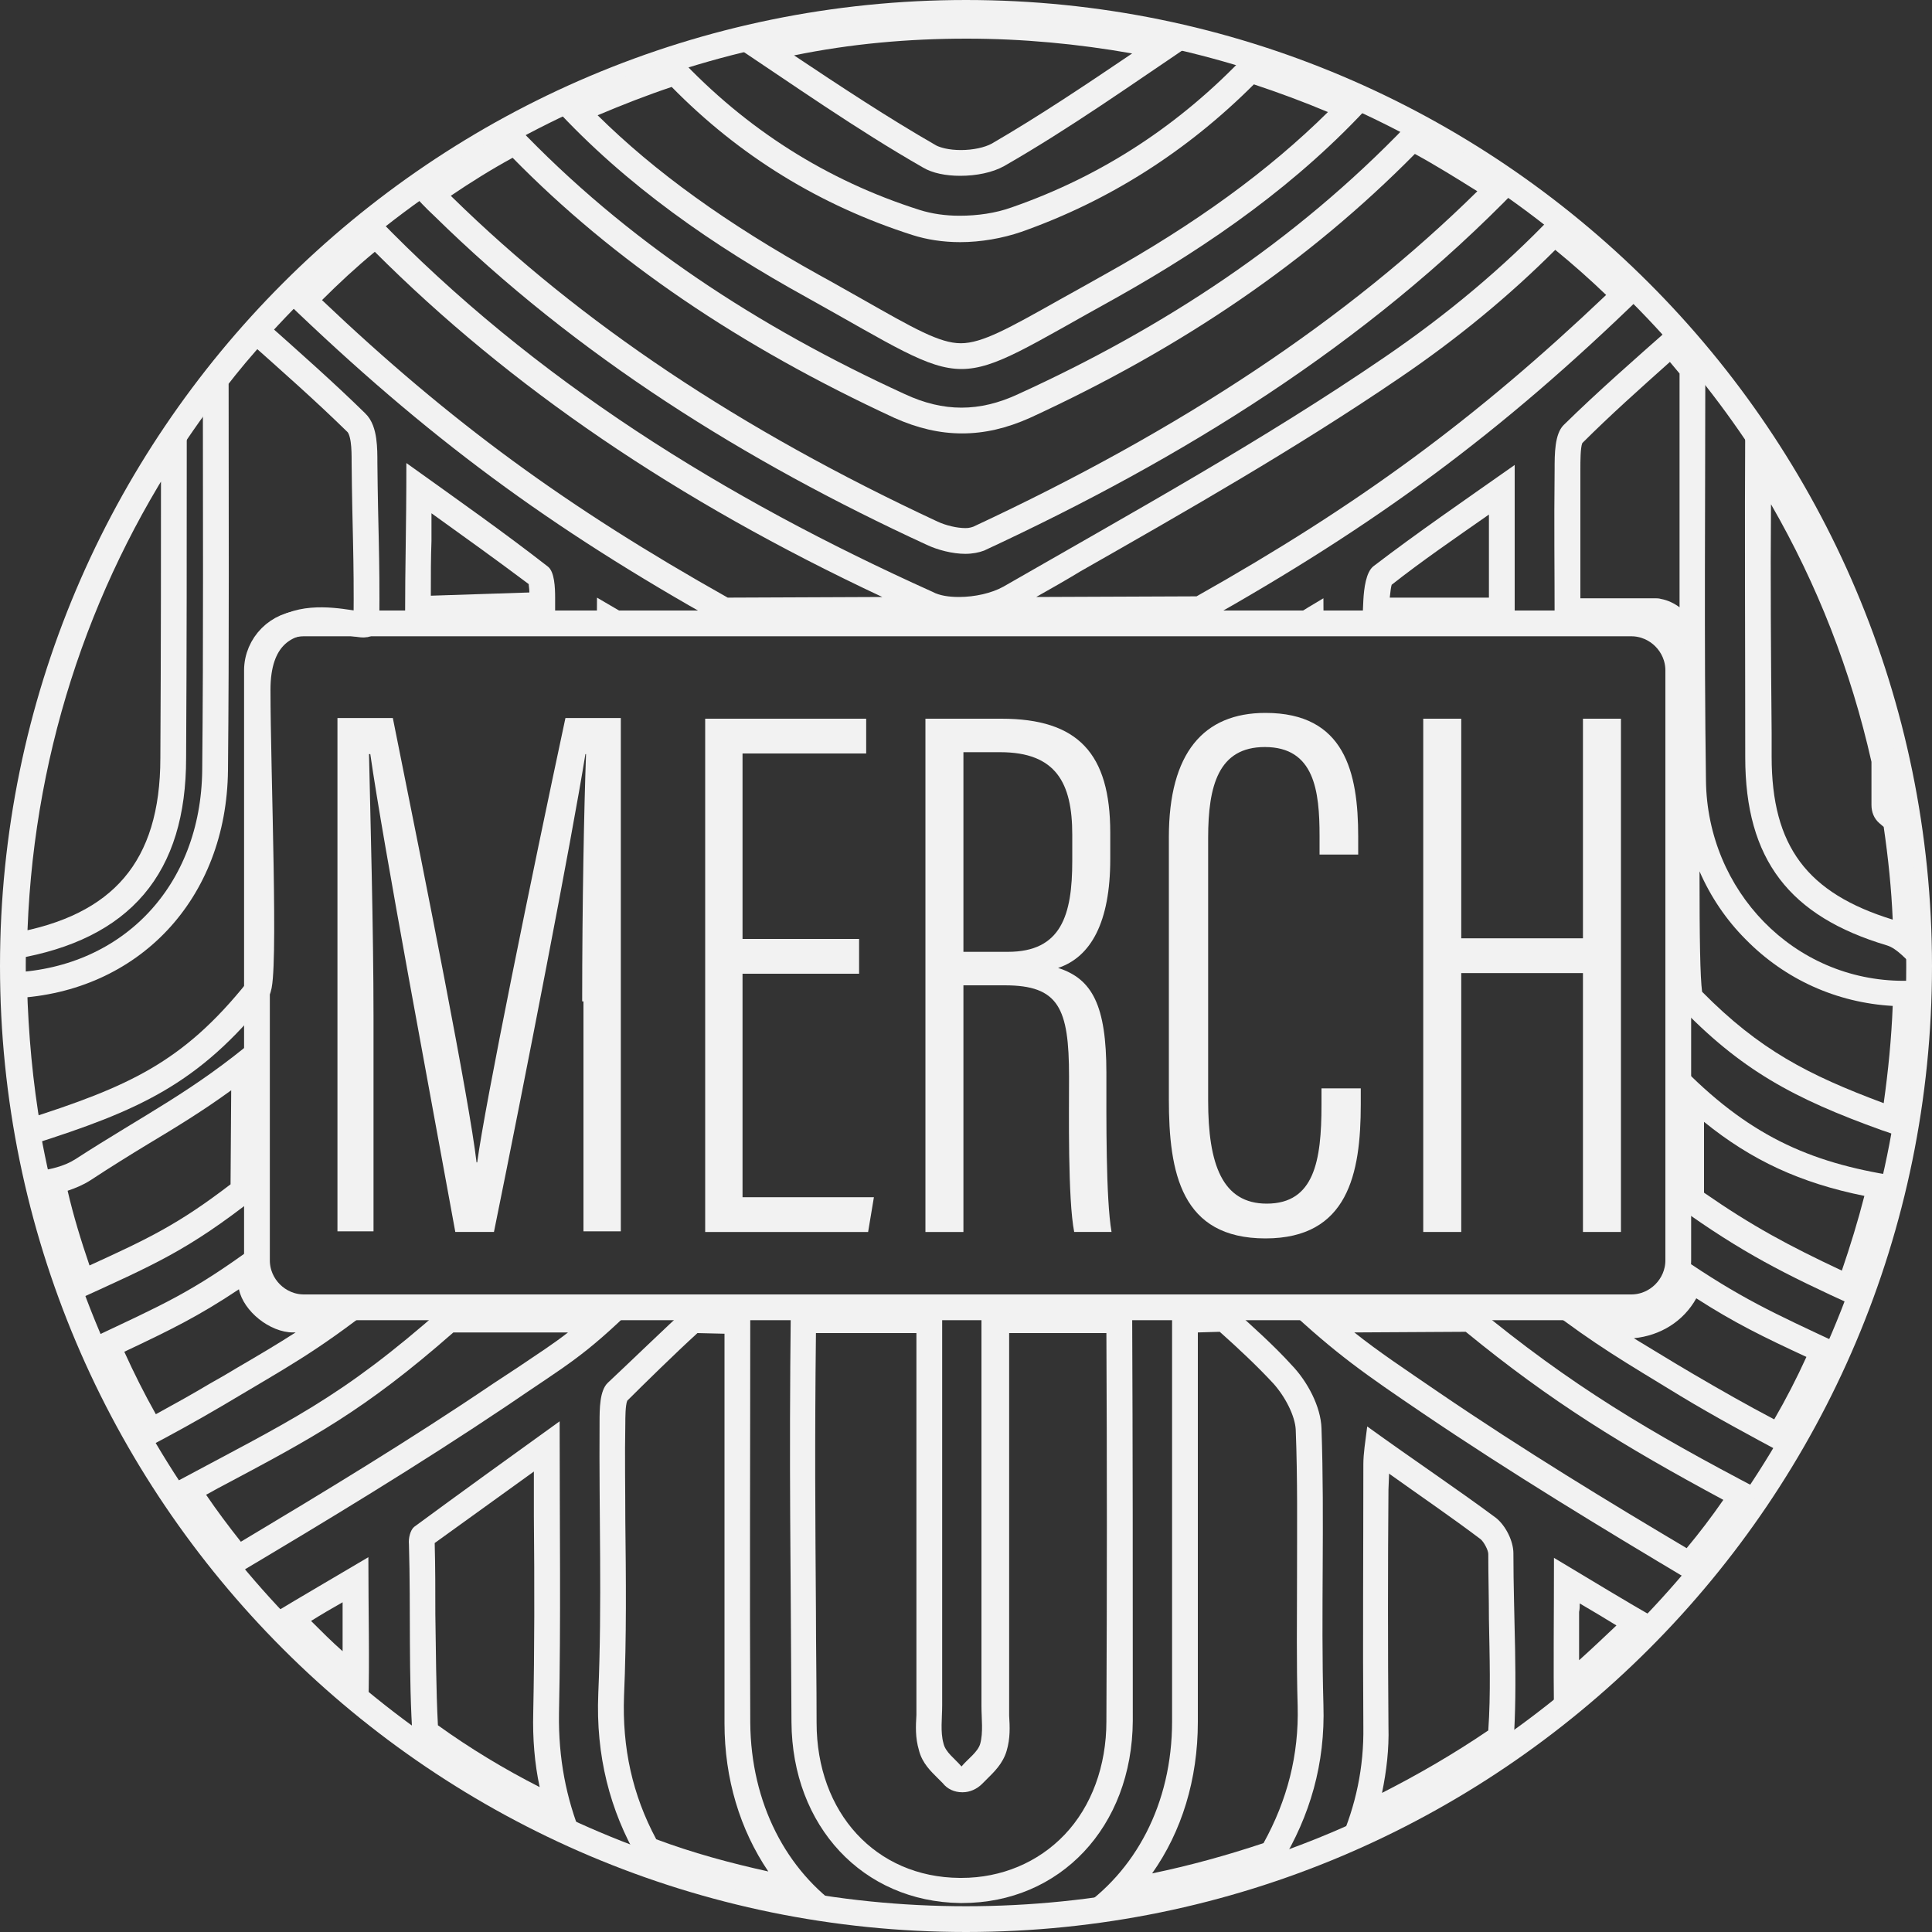
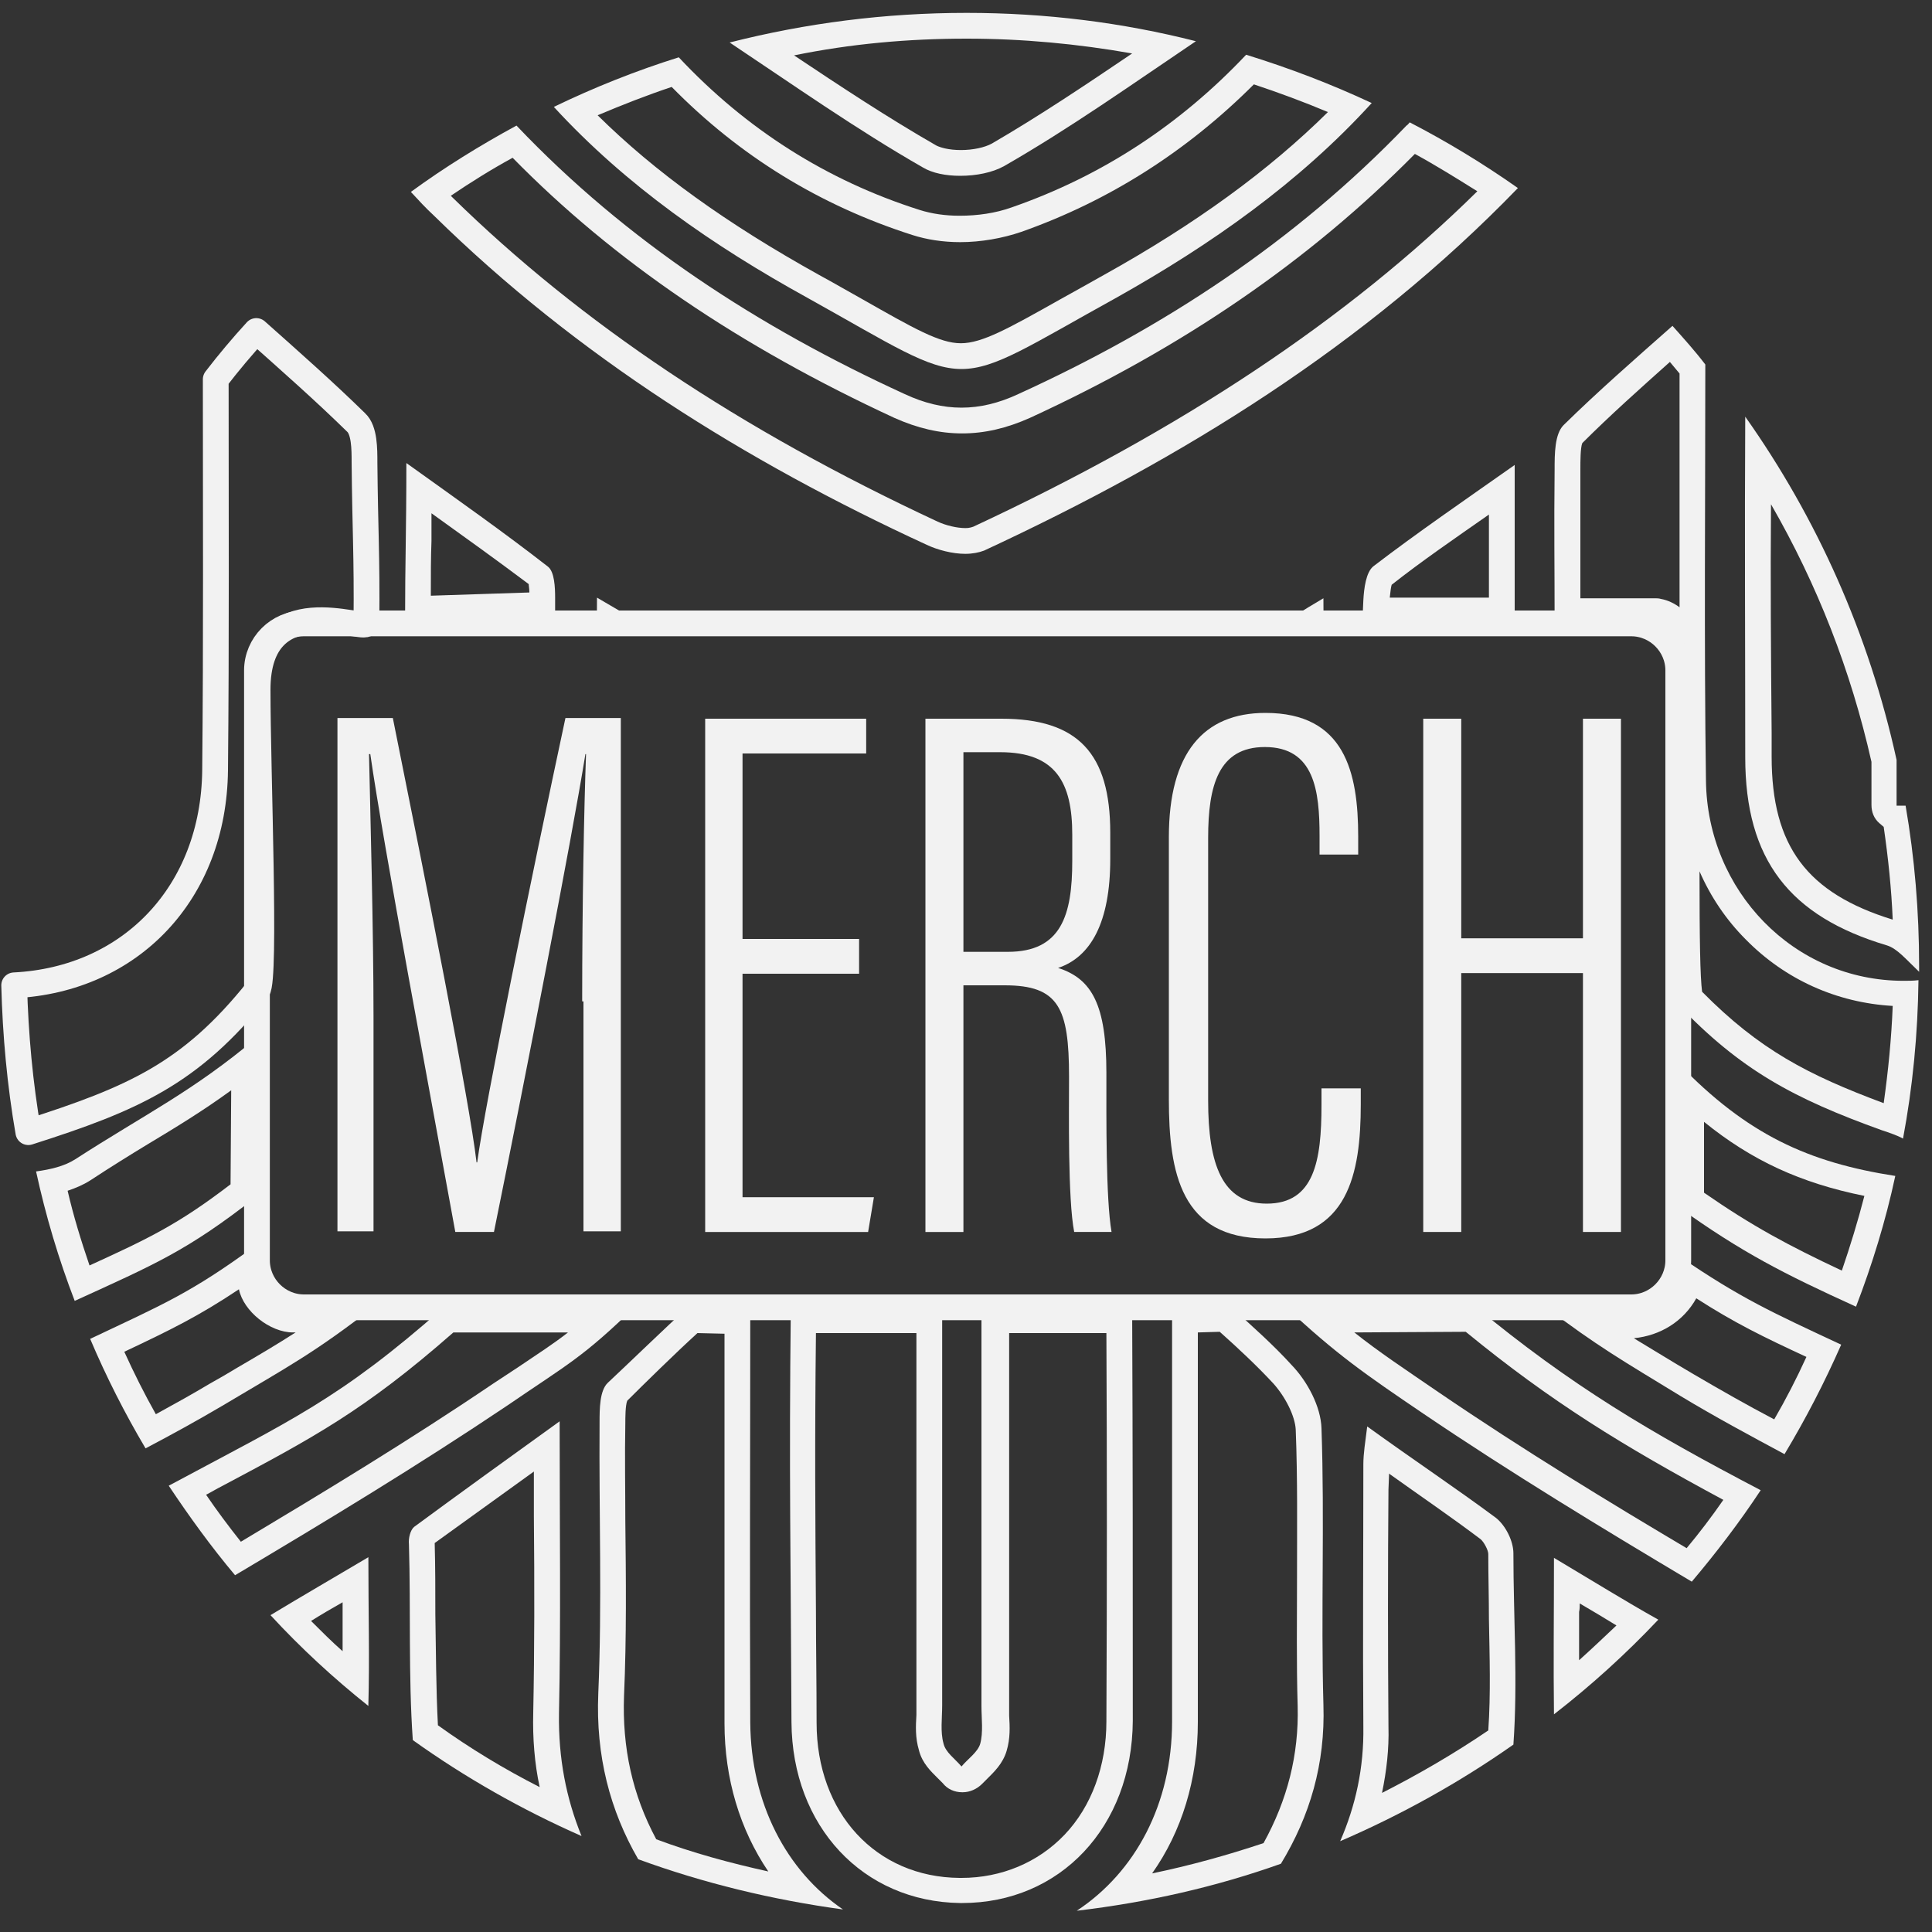
<svg xmlns="http://www.w3.org/2000/svg" version="1.1" id="Layer_1" x="0px" y="0px" viewBox="0 0 300 300" style="enable-background:new 0 0 300 300;" xml:space="preserve">
  <rect x="0" y="0" width="300" height="300" fill="#333333" stroke="none" />
  <style type="text/css">
	.st0{fill:none;stroke:#F2F2F2;stroke-width:4;stroke-linecap:round;stroke-linejoin:round;stroke-miterlimit:10;}
	.st1{fill:#F2F2F2;}
	.st2{fill:none;stroke:#F2F2F2;stroke-width:4;stroke-miterlimit:10;}
</style>
  <g>
-     <path class="st0" d="M2,150c0,81.7,66.3,148,148,148s148-66.3,148-148S231.7,2,150,2S2,68.3,2,150" />
    <path class="st0" d="M137.3,160.7" />
    <g>
      <path class="st1" d="M194.7,13.1c3.9,1.3,7.7,2.7,11.5,4.3c-9.2,9.1-20.6,17.4-34.8,25.3c-2.5,1.4-4.8,2.7-6.8,3.8    c-8,4.5-12.1,6.8-15.4,6.8c-3.3,0-7.3-2.3-15.4-6.9c-2-1.1-4.2-2.4-6.6-3.7c-14.4-8-25.5-16-34.4-24.8c3.8-1.6,7.6-3.1,11.5-4.4    c10.5,10.7,23,18.4,37.4,23c2.2,0.7,4.7,1.1,7.4,1.1c3.2,0,6.6-0.6,9.5-1.6C172.2,31.2,184.3,23.5,194.7,13.1 M193.5,8.5    c-10.2,10.8-22.3,18.8-36.4,23.7c-2.5,0.9-5.3,1.3-8.1,1.3c-2.2,0-4.3-0.3-6.2-0.9C128.3,28,115.8,20,105.4,8.9    C98.7,11,92.2,13.6,86,16.6c11.2,12.2,24.8,21.6,39.3,29.6c13.3,7.4,18.7,11.1,24,11.1c5.3,0,10.7-3.7,24.1-11.1    C188,38,201.7,28.4,213,16C206.8,13.1,200.3,10.6,193.5,8.5L193.5,8.5z" />
    </g>
    <g>
-       <path class="st1" d="M241.5,38.8c2.7,2.2,5.4,4.6,7.9,7C229.2,65,211,78.4,185.8,92.6l-24.9,0.1c2.3-1.3,4.6-2.6,6.9-4    c16.5-9.4,33.5-19.1,49.5-30C226.3,52.6,234.4,45.9,241.5,38.8 M58.2,39.1c21,21,46.8,38.6,78.8,53.6l-24,0.1    c-24.9-14-43-27.2-63-46.2C52.6,44,55.3,41.5,58.2,39.1 M241.2,33.4c-7.8,8.2-16.6,15.5-26.1,22c-19,13-39.3,24.2-59.3,35.7    c-1.8,1-4.4,1.6-6.9,1.6c-1.5,0-3-0.2-4.1-0.8C112.6,77.4,83,59.1,58.5,33.7c-5.1,4-9.8,8.3-14.3,12.9    C66.4,68,85.3,81.9,111.9,96.8l74.9-0.2c26.7-15,46.1-29.2,68.3-50.8C250.8,41.4,246.1,37.2,241.2,33.4L241.2,33.4z" />
-     </g>
+       </g>
    <g>
      <path class="st0" d="M2.2,153c0.2,7.7,0.9,15.3,2.2,22.8c16.3-5.2,25.2-9.1,35.6-22.1c1.3-1.6,0-34.1,0-46.6    c0-16.3,16.9-8.9,16.9-10.3c0.1-10.7-0.2-14.2-0.3-25c0-2.1,0-5-1.3-6.2c-4.9-4.8-10-9.3-15.5-14.2c-2.2,2.4-4.3,4.9-6.3,7.5    c0,20.2,0.1,40.5-0.1,60.7C33.2,138.6,20.3,152.1,2.2,153" />
    </g>
    <g>
      <path class="st1" d="M171.8,207c0.1,21.1,0.1,38.4,0,60.3c0,6.9-2.3,13.2-6.5,17.6c-4.1,4.3-9.8,6.7-16,6.7l-0.3,0    c-13-0.1-22.2-10.1-22.2-24.1c0-6.3-0.1-11.9-0.1-17.2c-0.1-14.5-0.2-26.2,0-43.3l15.6,0c0,20.7,0,36.5,0,57.8c0,0.5,0,1,0,1.5    c-0.1,1.7-0.2,3.5,0.4,5.5c0.5,2,1.9,3.3,2.9,4.3c0.3,0.3,0.6,0.6,0.8,0.8c0.7,0.9,1.8,1.4,3,1.4c0,0,0,0,0.1,0    c1.1,0,2.2-0.5,3-1.3c0.2-0.2,0.5-0.5,0.8-0.8c1-1,2.4-2.3,3-4.3c0.6-2,0.5-3.8,0.4-5.5c0-0.5,0-1,0-1.5c0-20.9,0-37.5,0-57.9    H171.8 M175.8,203h-23.4c0,22.3,0,39.7,0,61.9c0,2,0.3,4.1-0.2,5.9c-0.4,1.3-1.9,2.3-2.9,3.5c-1-1.2-2.5-2.2-2.8-3.6    c-0.5-1.8-0.2-3.9-0.2-5.9c0-22.7,0-39.1,0-61.8l-23.5-0.1c-0.3,25.9,0,39.4,0.1,64.5c0.1,16.2,11.1,27.9,26.2,28.1    c0.1,0,0.2,0,0.3,0c15.2,0,26.4-11.8,26.5-28.3C175.9,244.2,175.9,226.1,175.8,203L175.8,203z" />
    </g>
    <g>
      <path class="st1" d="M264.6,174.2c7.4,6,15,9.5,24.9,11.5c-1,3.9-2.2,7.8-3.5,11.6c-8.3-3.9-13.9-6.9-21.4-12.1V174.2     M260.6,165.1v22.3c9.9,7.1,16.4,10.4,27.6,15.5c2.5-6.5,4.6-13.3,6.1-20.3C280.8,180.5,271.3,176.2,260.6,165.1L260.6,165.1z" />
    </g>
    <g>
      <path class="st1" d="M231.2,79.9l0,1.5l0,11.4l-15.4,0c0.1-1,0.2-1.7,0.3-2C220.8,87.1,225.9,83.6,231.2,79.9 M216.1,90.6    L216.1,90.6L216.1,90.6 M235.2,72.2L235.2,72.2L235.2,72.2z M235.2,72.2c-8.1,5.7-15.1,10.5-21.9,15.7c-1.2,0.9-1.5,3.5-1.6,5.3    c-0.1,2.4-0.1,1.2,0,3.6l23.5,0.1C235.2,87.8,235.2,82,235.2,72.2L235.2,72.2z" />
    </g>
    <g>
      <path class="st1" d="M205.5,92.9L205.5,92.9L205.5,92.9z M205.5,92.9c-4.4,2.6-2.4,1.5-6.4,3.9l6.5,0.6    C205.5,95,205.5,95.5,205.5,92.9L205.5,92.9z" />
    </g>
    <g>
      <path class="st1" d="M263.4,201.6c5.9,3.8,10.4,6,17.1,9.1c-1.5,3.3-3.2,6.6-5,9.7c-4.2-2.2-8.4-4.6-12.5-7l-2.7-1.6    c-2.5-1.5-4.6-2.8-6.6-4C257.8,207.4,261.4,205.2,263.4,201.6 M260.8,195.1l-0.8,4.5c-1.4,2.5-4,4.1-6.8,4.2l-13.4-1    c8.3,6.3,12.2,8.5,21.2,14c5.3,3.2,10.7,6.1,16.1,9c3.3-5.5,6.2-11.1,8.8-17C275.2,203.8,270.3,201.6,260.8,195.1L260.8,195.1z" />
    </g>
    <g>
      <path class="st1" d="M219.7,23.9c3.3,1.8,6.5,3.8,9.7,5.8c-20.2,19.9-45.9,37-78.3,52.1c-0.1,0-0.4,0.2-1.2,0.2    c-1.3,0-3-0.4-4.3-1c-30.7-14.3-55.4-30.8-75.4-50.4c-0.1-0.1-0.2-0.2-0.2-0.2c3.1-2.1,6.3-4.1,9.6-5.9    c15.7,16,35.1,29.2,59.3,40.4c3.6,1.6,7,2.4,10.5,2.4c3.5,0,6.9-0.8,10.5-2.4C183.6,54,203.2,40.6,219.7,23.9 M218.9,19    c-0.2,0.2-0.3,0.4-0.5,0.5c-17.3,18-37.7,31.4-60.3,41.7c-3,1.4-5.9,2.1-8.8,2.1c-2.9,0-5.8-0.7-8.8-2.1    c-22.7-10.4-43.2-23.7-60.3-41.7C74.5,22.6,69,26,63.8,29.8c1.2,1.3,2.3,2.5,3.6,3.7c22.2,21.8,48.3,38.1,76.5,51.1    c1.7,0.8,4,1.4,6,1.4c1.1,0,2.1-0.2,2.9-0.5c30.8-14.3,59.3-31.9,82.9-56.3C230.3,25.4,224.7,22,218.9,19L218.9,19z" />
    </g>
    <g>
      <path class="st1" d="M108.3,207l4.2,0.1c0,5.2,0,10.4,0,15.6c0,14.7,0,29.9,0,44.9c0,8.6,2.4,16.5,6.8,23    c-5.9-1.3-11.8-2.9-17.4-5c-3.7-6.9-5.3-14.2-5-22.3c0.4-9.1,0.3-18.3,0.2-27.1c0-5-0.1-10.1,0-15.2c0-0.8,0-2.8,0.3-3.5    C99.9,215,105,210,108.3,207 M106.8,203c-3.1,2.8-9.4,8.9-12.4,11.7c-1.3,1.2-1.3,4.1-1.3,6.2C93,234.9,93.5,249,92.9,263    c-0.4,9.6,1.8,18.1,6.2,25.7c10.1,3.7,20.8,6.3,31.8,7.8c-8.8-6-14.3-16.5-14.4-29c-0.1-21.5,0-42.9,0-64.4L106.8,203L106.8,203z" />
    </g>
    <g>
      <path class="st1" d="M189.4,206.8c2.8,2.5,5.7,5.2,8.3,8c1.9,2.1,3.4,5.1,3.5,7.2c0.3,7.6,0.2,15.4,0.2,22.9    c0,6.6-0.1,13.3,0.1,20c0.2,7.6-1.6,14.6-5.3,21.3c-5.7,1.9-11.5,3.5-17.3,4.7c4.6-6.5,7.1-14.6,7.1-23.5c0-12.5,0-24.8,0-36.7    c0-7.9,0-15.8,0-23.8L189.4,206.8 M191,202.8l-9,0c0,22,0,42.6,0,64.5c0,12.8-5.7,23.4-14.8,29.4c11-1.3,21.6-3.7,31.7-7.3    c4.5-7.4,6.9-15.5,6.6-24.7c-0.4-14.3,0.2-28.6-0.3-42.9c-0.1-3.4-2.2-7.3-4.6-9.8C197.7,208.8,194.4,205.9,191,202.8L191,202.8z" />
    </g>
    <g>
      <path class="st1" d="M82.9,228.5c0,2.3,0,4.7,0,6.9c0.1,10.6,0.1,20.7-0.1,30.6c-0.1,3.9,0.2,7.8,1,11.5c-5.5-2.8-10.8-6-15.8-9.6    c-0.3-5.7-0.3-11.6-0.4-17.2c0-3.6,0-7.4-0.1-11.1C72.5,236,77.5,232.4,82.9,228.5 M67.5,239.3L67.5,239.3L67.5,239.3 M86.9,220.7    c-8.2,5.9-15.4,11.1-22.6,16.4c-0.6,0.5-0.9,1.8-0.8,2.7c0.3,10.1-0.1,20.4,0.6,30.4c8.1,5.8,16.9,10.8,26.2,14.9    c-2.4-5.9-3.6-12.1-3.5-19C87.1,251.6,86.9,237.1,86.9,220.7L86.9,220.7z" />
    </g>
    <g>
      <path class="st1" d="M215.7,228.8c0,0,0.1,0.1,0.1,0.1c4.9,3.5,9.6,6.7,14.1,10.1c0.5,0.4,1.2,1.7,1.2,2.3c0,3.4,0.1,6.8,0.1,10.1    c0.1,5.7,0.3,11.6-0.1,17.3c-5.3,3.6-10.8,6.8-16.5,9.7c0.7-3.4,1.1-6.8,1-10.3c-0.1-12.2-0.1-24.7,0-36.8L215.7,228.8     M212.3,221.5c-0.3,2.4-0.6,4.2-0.6,5.9c0,13.6-0.1,27.1,0,40.7c0.1,6.4-1.2,12.3-3.6,17.8c9.5-4.1,18.5-9.1,26.9-15    c0.7-9.8,0-19.8,0-29.7c0-1.9-1.2-4.3-2.7-5.5C226.1,231.1,219.5,226.7,212.3,221.5L212.3,221.5z" />
    </g>
    <g>
      <path class="st1" d="M150.1,6c8.6,0,17.2,0.8,25.7,2.3c-7.1,4.8-14.4,9.7-21.8,14c-1.1,0.6-2.9,1-4.8,1c-1.9,0-3.2-0.4-3.8-0.7    c-7.5-4.3-14.9-9.2-22.1-14C132.1,6.8,141,6,150.1,6 M150.1,2c-12.7,0-25,1.6-36.8,4.6c9.9,6.6,19.7,13.5,30,19.4    c1.5,0.9,3.6,1.3,5.8,1.3c2.5,0,5-0.5,6.8-1.5c10.3-5.9,20-12.8,29.8-19.4C174.3,3.5,162.4,2,150.1,2L150.1,2z" />
    </g>
    <g>
      <path class="st1" d="M275,78.3c7.2,12.5,12.4,25.8,15.6,40v6.7c0,1.1,0.4,2.1,1.2,2.8c0.2,0.2,0.5,0.4,0.7,0.6    c0.7,4.8,1.2,9.6,1.4,14.4c-13.3-4.1-18.8-11.4-18.8-25.3l0-3.6C275,102.2,274.9,90.3,275,78.3 M271,64.7c-0.1,17.6,0,35.2,0,52.9    c0,15.9,6.9,24.7,22,29.2c1.6,0.5,2.9,2.1,5,4.1c0-0.3,0-0.6,0-0.9c0-8.5-0.7-16.8-2.1-24.9c-0.5,0-0.9,0-1.4,0c0-2.4,0-4.8,0-7.1    C290.2,98.4,282.1,80.4,271,64.7L271,64.7z" />
    </g>
    <g>
      <path class="st1" d="M53.2,248.8c0,0.3,0,0.7,0,1c0,2.2,0,4.4,0,6.6c-1.7-1.5-3.3-3.1-4.9-4.7C49.9,250.7,51.6,249.7,53.2,248.8     M57.2,241.8c-5.4,3.2-10.4,6.1-15.2,9c4.7,5.1,9.8,9.8,15.2,14.1c0-0.1,0-0.1,0-0.2C57.4,257.6,57.2,250.5,57.2,241.8L57.2,241.8    z" />
    </g>
    <g>
      <path class="st1" d="M259.3,56.2c0.5,0.6,1,1.2,1.5,1.8c0,5.5,0,11,0,16.6c0,6.5,0,13.1,0,19.7c-0.8-0.6-1.8-1.1-2.9-1.3    c-0.3-0.1-0.7-0.1-1-0.1h-11.5c0-1.9,0-3.6,0-5.3c0-4.5,0-8.8,0-14.6l0-0.2c0-1.1,0-3.3,0.3-4C250,64.5,254.6,60.4,259.3,56.2     M263.9,135.3c1.7,3.9,4.1,7.5,7.2,10.6c6.1,6.2,14.1,9.8,22.8,10.3c-0.2,5.1-0.7,10.1-1.4,15.1c-11.8-4.4-19.3-8.3-28.2-17.3    C264,151.7,263.9,145.9,263.9,135.3 M259.7,50.6c-6,5.3-11.6,10.2-16.9,15.4c-1.4,1.4-1.4,4.5-1.4,6.9c-0.1,9.3,0,14.6,0,23.9    h15.5c2,0.5,3.3,2.3,3.3,4.3c-0.2,11.8-0.7,53.7,0.3,54.8c9.8,10.3,18.1,14.7,31.7,19.6c1.2,0.4,2.4,0.8,3.3,1.3    c1.5-8,2.3-16.2,2.4-24.6c-0.8,0.1-1.6,0.1-2.3,0.1c-17.1,0-30.5-14-30.7-31.1c-0.3-21.5-0.1-43.1-0.1-64.6    C263.2,54.5,261.4,52.5,259.7,50.6L259.7,50.6z M298,152.2L298,152.2L298,152.2z" />
    </g>
    <g>
      <path class="st1" d="M35.9,169.3l-0.1,14.6c-8.1,6.2-12.7,8.4-21.9,12.6c-1.3-3.8-2.5-7.7-3.4-11.6c1.2-0.4,2.4-0.9,3.5-1.6    c3.2-2.1,6.1-3.9,8.9-5.6C27.4,175,31.5,172.5,35.9,169.3 M39.9,161.1L39.9,161.1L39.9,161.1z M39.9,161.1    c-10,8.4-17.2,11.8-28.2,18.9c-1.7,1.1-3.9,1.6-6.1,1.9c1.5,6.9,3.5,13.6,6,20.1c12.5-5.7,17.5-7.8,28.1-16.1L39.9,161.1    L39.9,161.1z" />
    </g>
    <g>
      <path class="st1" d="M67,79.7c5.3,3.8,10.3,7.4,15.1,11c0,0.3,0.1,0.7,0.1,1.3l-15.3,0.5c0-3.2,0-5.8,0.1-8.5    C67,82.6,67,81.2,67,79.7 M63.1,71.9c0,10.9-0.2,15-0.2,24.7l23.3-0.8c0-1.5,0-1.5,0-1.5c0,0,0,0,0,0c0,0,0,0,0-1.5    c0-1.6-0.1-4-1.1-4.8C78.3,82.7,71.2,77.7,63.1,71.9L63.1,71.9z" />
    </g>
    <g>
      <path class="st1" d="M245.3,249c0.1,0,0.2,0.1,0.2,0.1c1.9,1.1,3.7,2.2,5.5,3.3c-1.9,1.8-3.8,3.6-5.8,5.4c0-2.4,0-4.9,0-7.5    C245.3,249.9,245.3,249.4,245.3,249 M241.3,241.9c0,8.7-0.1,16.6,0,24.3c5.8-4.5,11.2-9.4,16.2-14.7    C252.5,248.7,247.5,245.6,241.3,241.9L241.3,241.9z" />
    </g>
    <g>
      <path class="st1" d="M92.7,92.8c0,3.6,0,1.7-0.1,4.7l6.8-0.7C95.5,94.4,97.3,95.5,92.7,92.8L92.7,92.8z" />
    </g>
    <g>
      <path class="st1" d="M37.1,200.2c0.7,3.4,4.8,6.7,8.4,6.7h0.4c-2.8,1.8-5.5,3.4-9.1,5.5c-1.3,0.8-2.7,1.6-4.3,2.5    c-2.5,1.5-5.2,3-8.3,4.7c-1.8-3.2-3.4-6.4-4.9-9.7C26.5,206.5,30.8,204.4,37.1,200.2 M39.7,193.4c-10.1,7.4-14.3,9.1-25.7,14.5    c2.5,5.9,5.4,11.6,8.6,17c4-2.1,8-4.3,11.9-6.6c10.4-6.2,14.3-8.2,23.7-15.5H45.4c-1.8,0-4.2-2.1-4.5-3.5L39.7,193.4L39.7,193.4z" />
    </g>
    <g>
      <path class="st1" d="M227.6,206.8c13.3,10.9,24.4,17.7,40,26.1c-1.8,2.6-3.7,5.1-5.7,7.5c-11.8-7-25.3-15.2-38.5-24.2    c-5.4-3.7-9.2-6.2-13.1-9.3L227.6,206.8 M229,202.8l-29.4,0.1c7.9,7.4,12.4,10.5,21.4,16.6c13.6,9.2,27.6,17.7,41.7,26.1    c3.8-4.5,7.4-9.2,10.7-14.2C256.2,222.4,244,215.2,229,202.8L229,202.8z" />
    </g>
    <g>
-       <path class="st0" d="M2.2,146.9c16.7-2.9,24.7-12.2,24.7-29.2c0.1-16.6,0.1-33.2,0.1-49.8C11.8,90.6,2.8,117.7,2.2,146.9" />
-     </g>
+       </g>
    <g>
      <path class="st1" d="M88.2,206.9c-2.3,1.8-4.5,3.2-7.6,5.3c-1.2,0.8-2.6,1.7-4.1,2.7c-13,8.8-26.4,16.9-39.1,24.5    c-1.9-2.4-3.7-4.8-5.4-7.3c0.8-0.4,1.6-0.9,2.4-1.3c14.1-7.5,22.1-11.7,36-23.9L88.2,206.9 M98.7,202.8L98.7,202.8L98.7,202.8z     M98.7,202.8L68.9,203c-16.2,14.3-23.7,17.5-42.7,27.7c3.2,4.8,6.6,9.5,10.3,13.9c14.3-8.5,28.5-17.1,42.2-26.3    C88.2,211.8,90.5,210.8,98.7,202.8L98.7,202.8z" />
    </g>
    <path class="st2" d="M253.3,203H47.2c-4,0-7.3-3.3-7.3-7.3v-91.6c0-4,3.3-7.3,7.3-7.3h206.1c4,0,7.3,3.3,7.3,7.3v91.6   C260.6,199.7,257.3,203,253.3,203z" />
    <g>
      <g>
        <path class="st1" d="M90.4,155.5c0-15.3,0.3-30.3,0.6-38.4h-0.1c-2.1,13.1-9.3,50.1-14.2,74.2h-6c-3.7-20.4-11.2-60.2-13.2-74.2     h-0.2c0.2,9.2,0.7,27.3,0.7,40.9v33.2h-5.6v-79.7h8.6c5.2,25.8,11.9,59.5,13,69h0.1c1.2-9,8.5-44.7,13.7-69h8.6v79.7h-5.8V155.5z     " />
        <path class="st1" d="M133.4,151.2h-18.1v34.7h20.4l-0.9,5.4h-25.3v-79.7h25v5.4h-19.2v28.8h18.1V151.2z" />
        <path class="st1" d="M149.6,153v38.3h-5.9v-79.7h11.8c11.9,0,16.9,5.4,16.9,17.7v4.1c0,9.8-3,15.2-8.1,16.9     c5.3,1.7,7.5,5.8,7.5,16.3c0,6.9-0.1,19.5,0.8,24.7h-5.8c-1-5.1-0.8-18.7-0.8-24.1c0-10.7-1.6-14.2-10-14.2H149.6z M149.6,147.8     h6.9c8.3,0,10-5.7,10-14.1v-4.1c0-8-2.5-12.8-11.2-12.8h-5.7V147.8z" />
        <path class="st1" d="M211.3,169.1v2.4c0,10.8-2,20.8-14.8,20.8c-13.1,0-15-10.2-15-21.6V130c0-13.1,5.4-19.3,15-19.3     c12.3,0,14.4,9.2,14.4,19.2v2.8h-6v-2.9c0-7-0.8-13.8-8.5-13.8c-7.2,0-8.8,6-8.8,14.1v40.8c0,9.9,2.2,16,9.1,16     c7.4,0,8.5-6.7,8.5-15.3v-2.6H211.3z" />
        <path class="st1" d="M221,111.6h5.9v34.1h18.9v-34.1h5.9v79.7h-5.9v-40.2h-18.9v40.2H221V111.6z" />
      </g>
    </g>
  </g>
</svg>